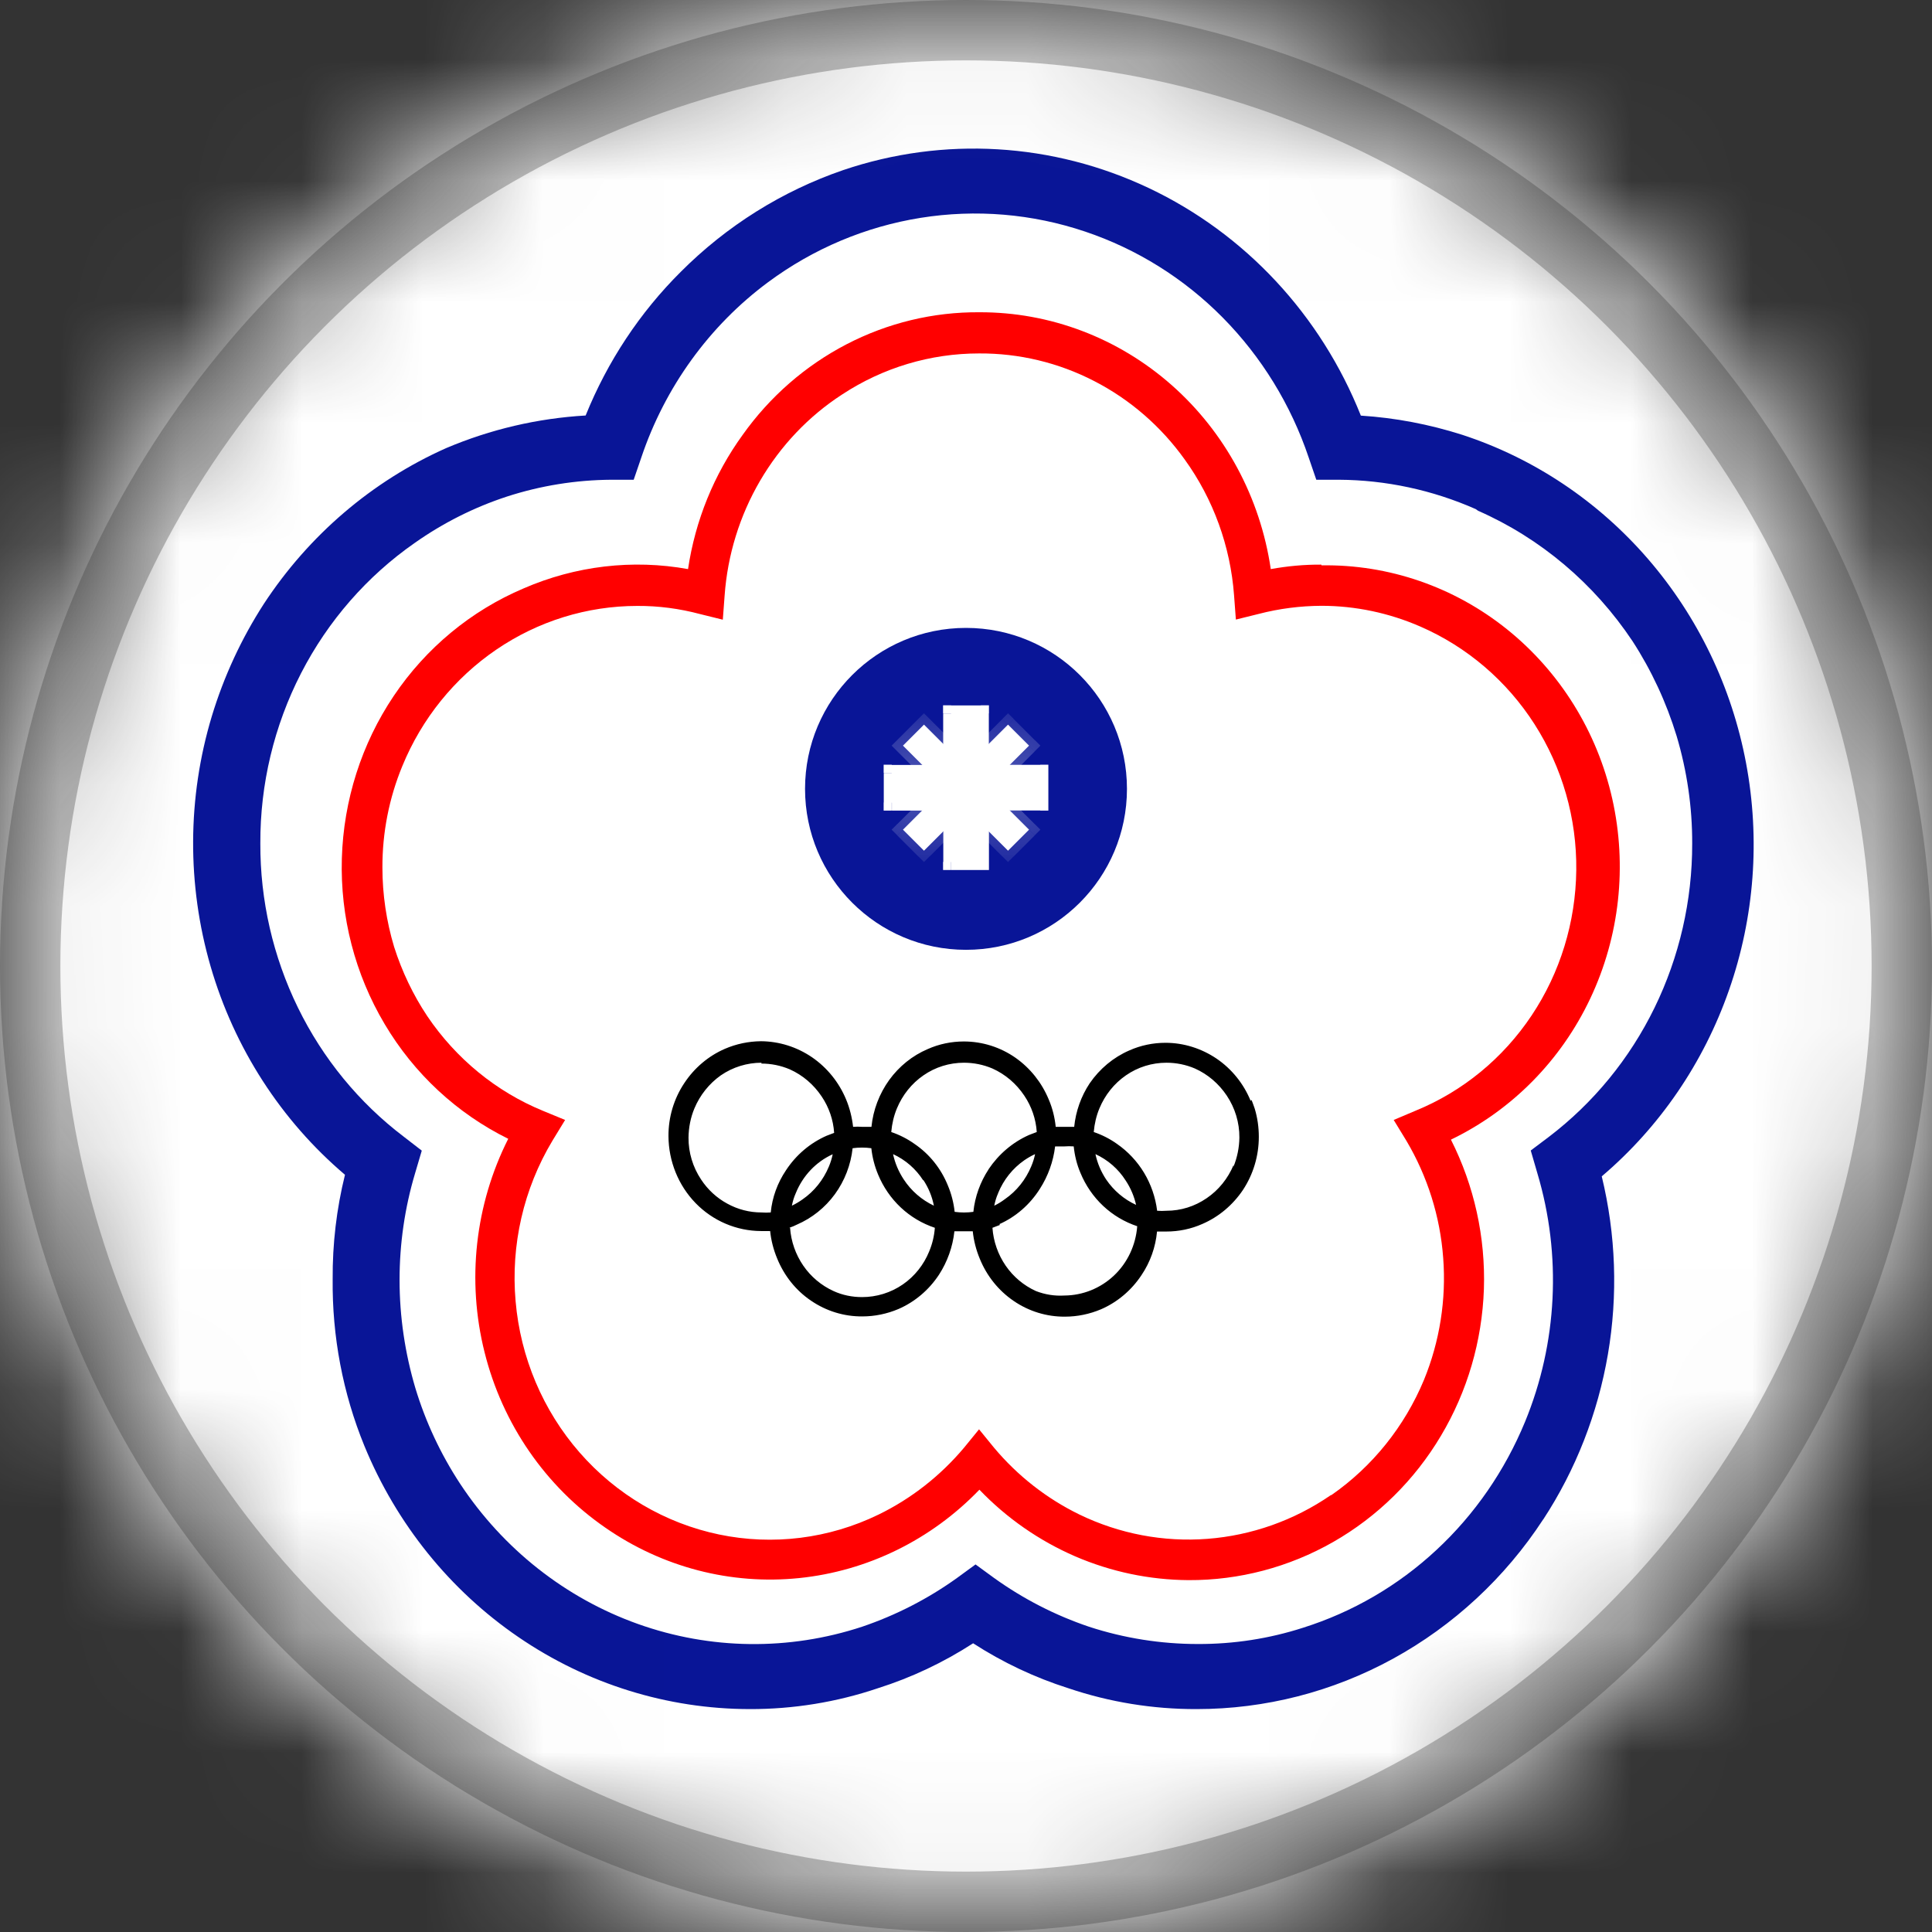
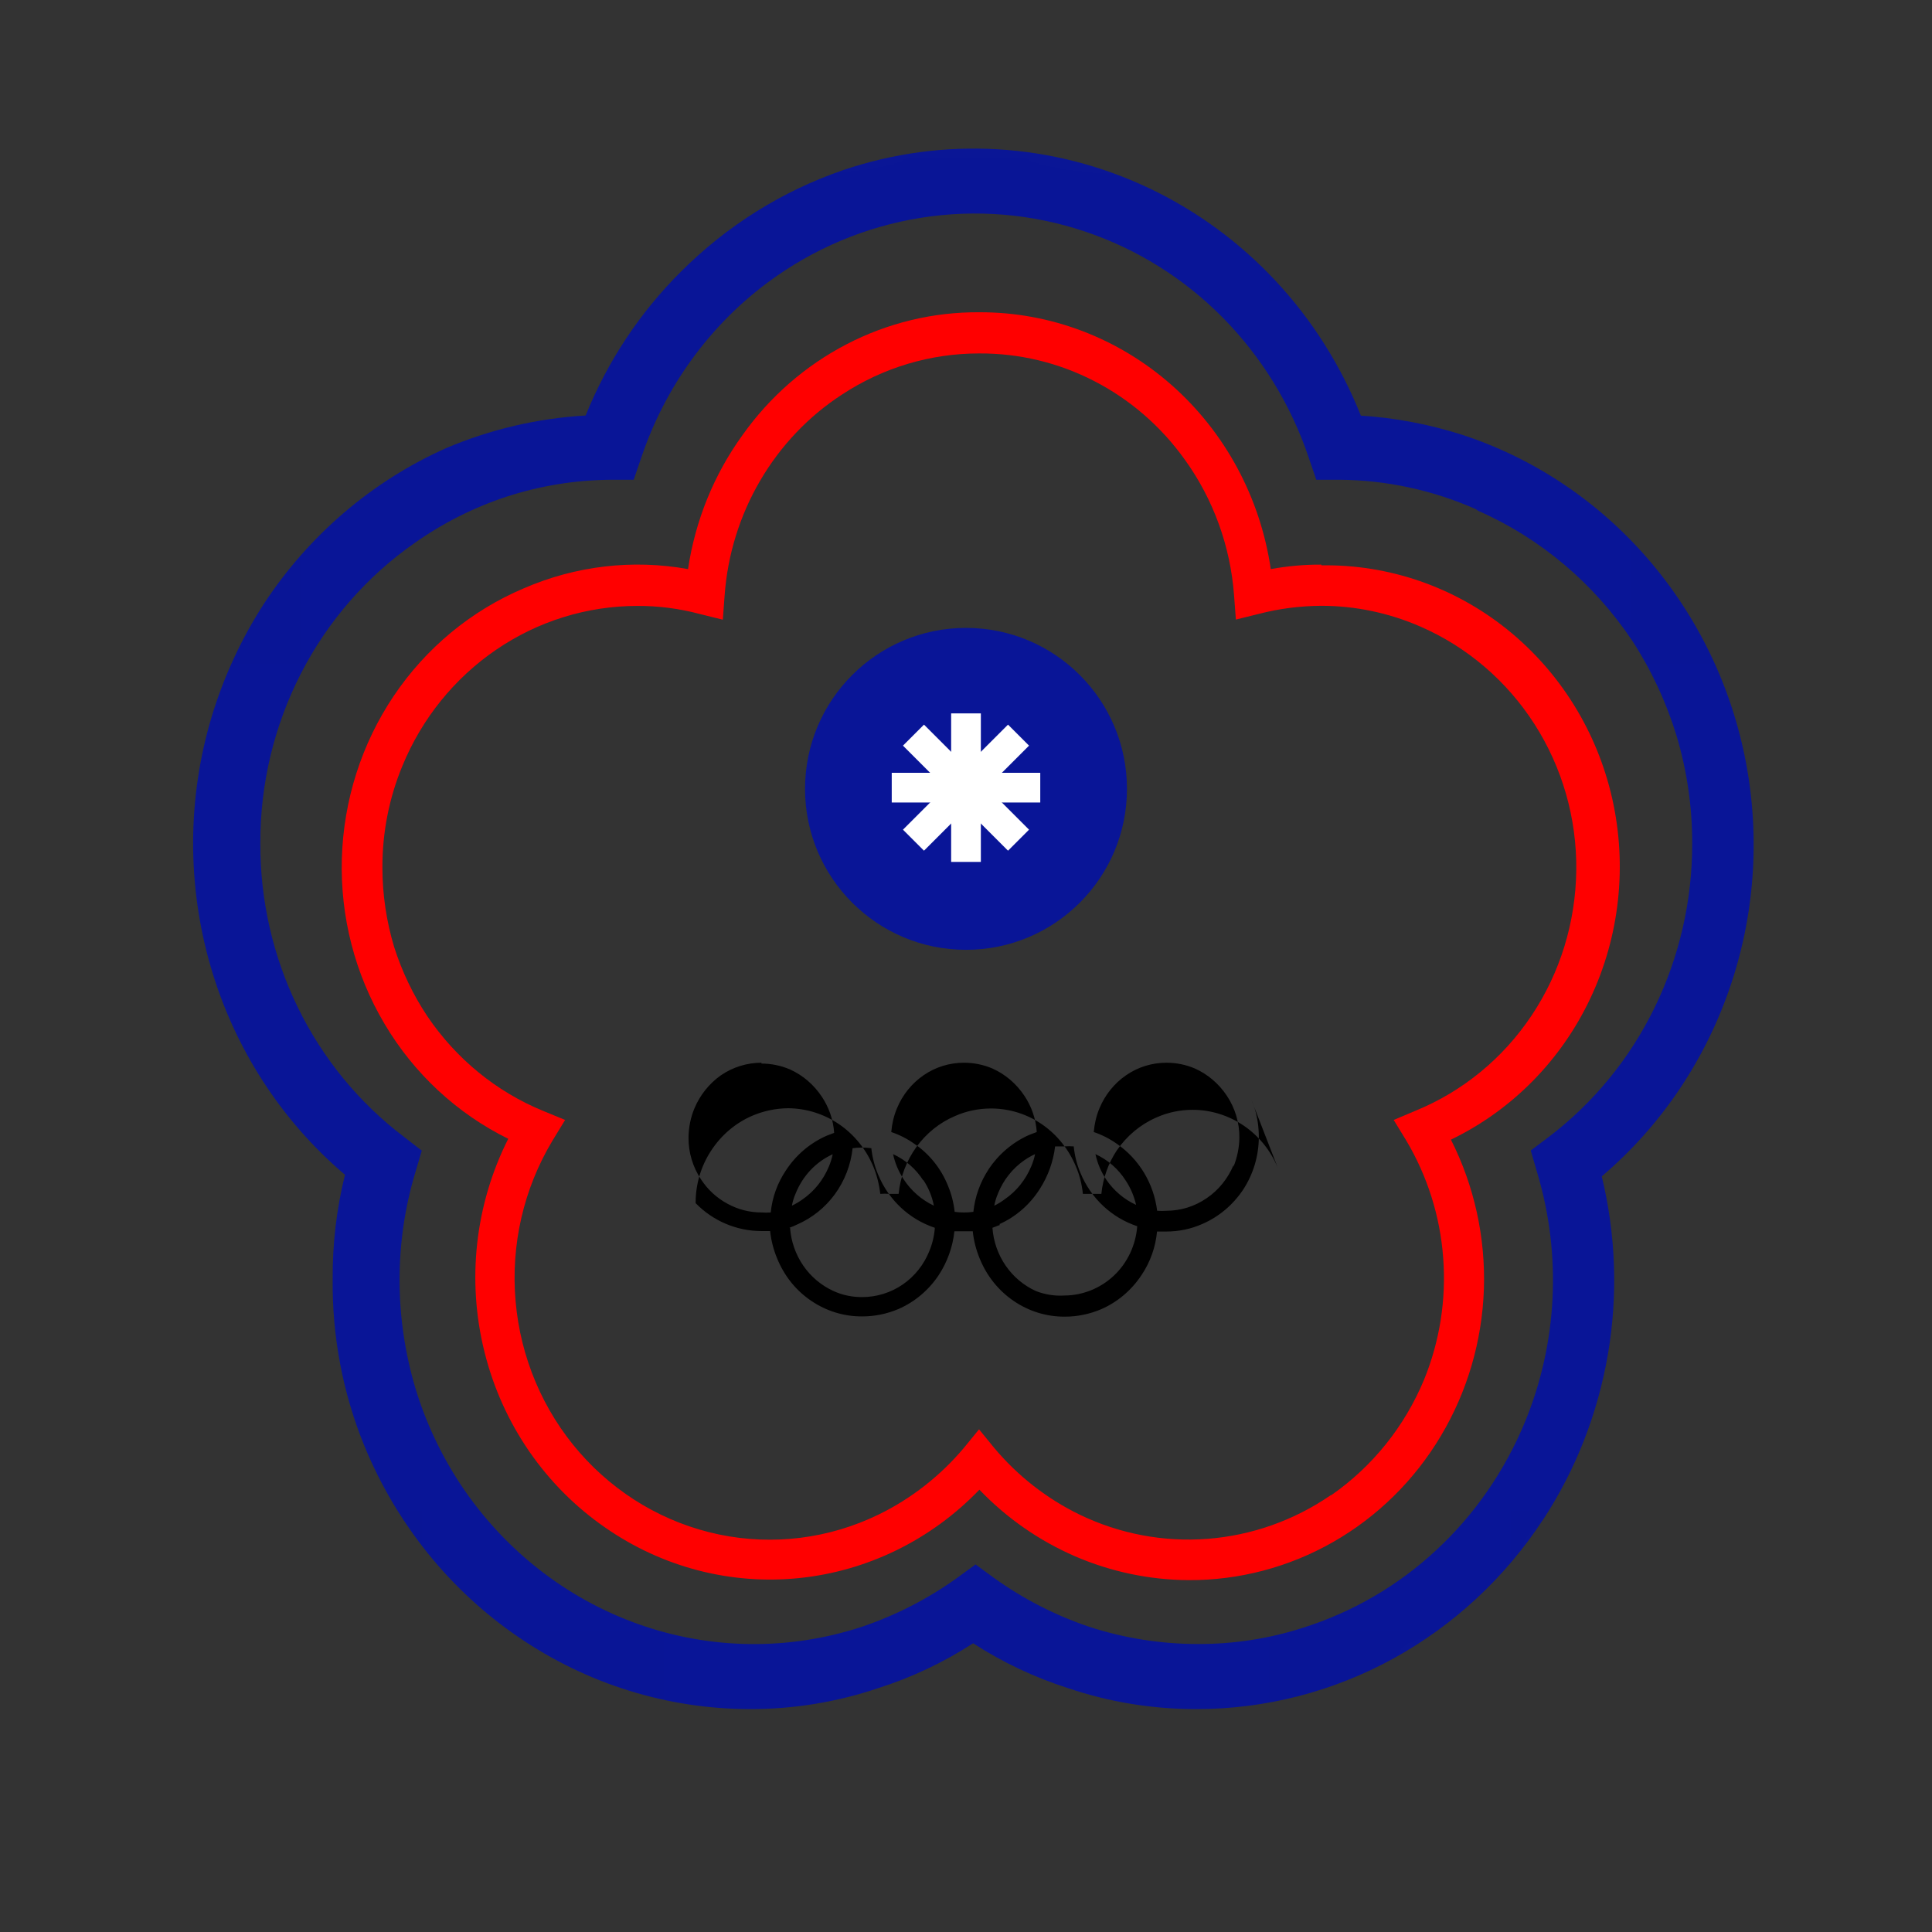
<svg xmlns="http://www.w3.org/2000/svg" fill="none" height="16" viewBox="0 0 16 16" width="16">
  <rect x="0" y="0" width="16" height="16" fill="#333333" stroke="none" />
  <mask id="a" height="16" maskUnits="userSpaceOnUse" width="16" x="0" y="0">
    <circle cx="8" cy="8" fill="#c4c4c4" r="8" />
  </mask>
  <mask id="b" fill="#fff">
-     <path clip-rule="evenodd" d="m8 6.349-.348-.348-.174.174.348.348-.348.348.174.174.348-.348.348.348.174-.174-.348-.348.348-.348-.174-.174z" fill="#fff" fill-rule="evenodd" />
-   </mask>
+     </mask>
  <mask id="c" fill="#000" height="3" maskUnits="userSpaceOnUse" width="3" x="6.385" y="4.908">
-     <path d="m6.385 4.908h3v3h-3z" fill="#fff" />
    <path clip-rule="evenodd" d="m8.123 6.4v-.492h-.246v.492h-.492v.246h.492v.492h.246v-.492h.492v-.246z" fill="#000" fill-rule="evenodd" />
  </mask>
  <g mask="url(#a)">
-     <path d="m0 16h16v16h-16z" fill="#fff" transform="matrix(0 -1 1 0 -16 16)" />
-     <path d="m10.364 9.109c.011.024.018.048.027.072.023.076.034.155.034.234 0.0.157-.046.31-.131.439-.084.125-.2.223-.336.282-.094.042-.196.063-.299.063h-.077c-.012.129-.056.253-.128.36-.083.126-.2.225-.336.284-.095.04-.196.061-.299.061-.151.001-.298-.044-.424-.13-.126-.086-.223-.207-.281-.35-.03-.072-.05-.149-.058-.227h-.076-.076c-.014.129-.058.252-.128.36-.083.126-.2.225-.336.284-.095.04-.196.061-.299.061-.151.001-.298-.044-.424-.13-.126-.085-.223-.207-.281-.35-.03-.072-.05-.149-.058-.227h-.076c-.203-.001-.398-.084-.541-.231s-.224-.347-.225-.555c-.001-.157.045-.31.131-.439.083-.126.2-.225.336-.284.095-.041.196-.062.299-.063.15.001.297.047.423.133.125.086.223.207.282.349.03.072.049.149.058.227.025-.002.05-.002.076 0h.076c.014-.14.065-.274.147-.388.082-.113.192-.202.319-.256.094-.042.196-.063.299-.063.153-0.0.302.047.428.135.122.086.217.205.275.345.031.072.05.149.058.227h.077.076c.013-.129.057-.253.128-.36.083-.121.197-.216.329-.273.094-.042.196-.063.299-.063.15 0.0.297.046.423.131.125.085.224.207.282.349zm-.149.554c.031-.077.048-.159.049-.242.001-.124-.036-.245-.104-.347-.066-.099-.157-.177-.264-.225-.075-.032-.155-.048-.236-.048-.12-0-.237.036-.336.105-.097.067-.173.162-.219.273-.026.062-.041.128-.047.196.068.023.133.056.192.098.091.063.167.144.225.24.057.095.094.202.108.314.026.002.052.002.077 0 .119-0.0.234-.036.333-.104.099-.067.176-.163.223-.275zm-3.908-.862c-.12-0-.238.036-.338.105-.096.068-.172.163-.218.273-.032.076-.048.159-.049.242-.001.124.036.245.104.347.055.084.13.153.217.2.087.048.184.073.283.073.026.002.052.002.077 0 .012-.125.056-.245.126-.349.083-.127.2-.226.336-.286l.063-.024c-.007-.108-.043-.212-.103-.301-.066-.099-.157-.177-.264-.225-.075-.032-.155-.048-.236-.048zm.236 1.367c.008.113.046.221.109.313.063.092.15.165.251.211.074.034.155.05.236.05.12 0.0.238-.036.338-.105.097-.067.173-.162.218-.273.026-.062.042-.128.047-.196-.105-.035-.201-.092-.282-.168-.081-.076-.145-.169-.188-.273-.029-.069-.048-.143-.056-.218-.051-.007-.103-.007-.155 0-.015.138-.066.27-.147.381-.081.111-.19.198-.315.252-.02.01-.041.019-.063.026zm1.739-.024-.063.024c.008.113.046.221.109.313.063.092.15.165.251.211.075.029.155.042.236.037.152-.001.299-.06.411-.166.112-.106.18-.252.192-.408-.105-.035-.201-.092-.282-.168-.081-.076-.145-.169-.188-.273-.03-.07-.048-.144-.056-.22-.026-.002-.052-.002-.077 0h-.077c-.015.125-.058.245-.126.351-.082.13-.199.232-.336.293zm-.095-.461c.084-.125.2-.224.336-.284l.063-.024c-.007-.108-.043-.212-.103-.301-.066-.099-.157-.177-.264-.225-.075-.032-.155-.048-.236-.048-.12-0-.237.036-.336.105-.097.067-.173.162-.219.273-.026.062-.041.128-.047.196.068.023.133.056.192.098.124.084.22.204.277.345.029.069.048.143.056.218.051.007.103.007.155 0 .013-.126.057-.247.126-.352zm.079.199c-.015.033-.025.068-.032.103.031-.015.06-.033.088-.054.097-.067.172-.161.218-.271.014-.033.025-.067.032-.102-.031.014-.06.031-.088.05-.097.067-.173.162-.218.273zm1.144.103c-.016-.075-.046-.146-.088-.209-.061-.096-.148-.171-.25-.218.016.075.046.145.088.209.063.093.149.166.25.212zm-1.764-.209c-.061-.096-.148-.171-.25-.218.016.075.046.145.088.209.062.095.149.17.25.218-.015-.077-.045-.149-.088-.214zm-1.0.157c.097-.067.172-.161.218-.271.014-.033.025-.068.032-.103-.139.063-.248.179-.306.323-.015.033-.025.068-.032.103.031-.015.06-.032.088-.052z" fill="#000" />
+     <path d="m10.364 9.109c.011.024.018.048.027.072.023.076.034.155.034.234 0.0.157-.046.31-.131.439-.084.125-.2.223-.336.282-.094.042-.196.063-.299.063h-.077c-.012.129-.056.253-.128.36-.083.126-.2.225-.336.284-.095.04-.196.061-.299.061-.151.001-.298-.044-.424-.13-.126-.086-.223-.207-.281-.35-.03-.072-.05-.149-.058-.227h-.076-.076c-.014.129-.058.252-.128.36-.083.126-.2.225-.336.284-.095.04-.196.061-.299.061-.151.001-.298-.044-.424-.13-.126-.085-.223-.207-.281-.35-.03-.072-.05-.149-.058-.227h-.076c-.203-.001-.398-.084-.541-.231c-.001-.157.045-.31.131-.439.083-.126.2-.225.336-.284.095-.041.196-.062.299-.063.15.001.297.047.423.133.125.086.223.207.282.349.03.072.049.149.058.227.025-.002.05-.002.076 0h.076c.014-.14.065-.274.147-.388.082-.113.192-.202.319-.256.094-.042.196-.063.299-.063.153-0.0.302.047.428.135.122.086.217.205.275.345.031.072.05.149.058.227h.077.076c.013-.129.057-.253.128-.36.083-.121.197-.216.329-.273.094-.042.196-.063.299-.063.15 0.0.297.046.423.131.125.085.224.207.282.349zm-.149.554c.031-.077.048-.159.049-.242.001-.124-.036-.245-.104-.347-.066-.099-.157-.177-.264-.225-.075-.032-.155-.048-.236-.048-.12-0-.237.036-.336.105-.097.067-.173.162-.219.273-.026.062-.041.128-.047.196.068.023.133.056.192.098.091.063.167.144.225.24.057.095.094.202.108.314.026.002.052.002.077 0 .119-0.0.234-.036.333-.104.099-.067.176-.163.223-.275zm-3.908-.862c-.12-0-.238.036-.338.105-.096.068-.172.163-.218.273-.032.076-.048.159-.049.242-.001.124.036.245.104.347.055.084.13.153.217.2.087.048.184.073.283.073.026.002.052.002.077 0 .012-.125.056-.245.126-.349.083-.127.2-.226.336-.286l.063-.024c-.007-.108-.043-.212-.103-.301-.066-.099-.157-.177-.264-.225-.075-.032-.155-.048-.236-.048zm.236 1.367c.008.113.046.221.109.313.063.092.15.165.251.211.074.034.155.05.236.05.12 0.0.238-.036.338-.105.097-.067.173-.162.218-.273.026-.062.042-.128.047-.196-.105-.035-.201-.092-.282-.168-.081-.076-.145-.169-.188-.273-.029-.069-.048-.143-.056-.218-.051-.007-.103-.007-.155 0-.015.138-.066.27-.147.381-.081.111-.19.198-.315.252-.02.01-.041.019-.063.026zm1.739-.024-.063.024c.008.113.046.221.109.313.063.092.15.165.251.211.075.029.155.042.236.037.152-.001.299-.06.411-.166.112-.106.18-.252.192-.408-.105-.035-.201-.092-.282-.168-.081-.076-.145-.169-.188-.273-.03-.07-.048-.144-.056-.22-.026-.002-.052-.002-.077 0h-.077c-.015.125-.058.245-.126.351-.082.13-.199.232-.336.293zm-.095-.461c.084-.125.2-.224.336-.284l.063-.024c-.007-.108-.043-.212-.103-.301-.066-.099-.157-.177-.264-.225-.075-.032-.155-.048-.236-.048-.12-0-.237.036-.336.105-.097.067-.173.162-.219.273-.026.062-.041.128-.047.196.068.023.133.056.192.098.124.084.22.204.277.345.029.069.048.143.056.218.051.007.103.007.155 0 .013-.126.057-.247.126-.352zm.079.199c-.015.033-.025.068-.032.103.031-.015.06-.033.088-.054.097-.067.172-.161.218-.271.014-.033.025-.067.032-.102-.031.014-.06.031-.088.05-.097.067-.173.162-.218.273zm1.144.103c-.016-.075-.046-.146-.088-.209-.061-.096-.148-.171-.25-.218.016.075.046.145.088.209.063.093.149.166.25.212zm-1.764-.209c-.061-.096-.148-.171-.25-.218.016.075.046.145.088.209.062.095.149.17.25.218-.015-.077-.045-.149-.088-.214zm-1.0.157c.097-.067.172-.161.218-.271.014-.033.025-.068.032-.103-.139.063-.248.179-.306.323-.015.033-.025.068-.032.103.031-.015.06-.032.088-.052z" fill="#000" />
    <path d="m10.944 4.682c.556-.009 1.099.178 1.537.53.438.352.746.847.871 1.403s.061 1.14-.182 1.654c-.243.514-.65.926-1.154 1.169.193.382.287.808.273 1.238-.015.43-.137.848-.356 1.215-.218.367-.526.67-.892.879-.366.209-.779.318-1.198.316-.323-.002-.642-.069-.939-.197-.297-.129-.567-.316-.793-.552-.399.415-.927.674-1.493.732-.566.058-1.133-.09-1.604-.417-.496-.342-.853-.859-1.001-1.453-.149-.594-.079-1.223.196-1.768-.424-.209-.78-.539-1.024-.951-.245-.412-.368-.888-.354-1.37s.163-.95.43-1.347c.267-.397.641-.706 1.075-.89.43-.187.903-.243 1.362-.16.06-.403.215-.784.452-1.111.225-.317.52-.574.861-.751.341-.177.718-.268 1.1-.265.584-.002 1.149.212 1.592.603.443.391.734.932.821 1.524.138-.025.278-.038.418-.037zm.083 7.699c.339-.236.605-.567.766-.954.13-.318.185-.664.159-1.008-.025-.344-.13-.677-.305-.972l-.105-.172.182-.077c.389-.159.723-.433.96-.788.237-.355.365-.773.37-1.203s-.116-.851-.346-1.21c-.23-.359-.559-.64-.945-.808-.259-.113-.538-.172-.82-.172-.175.001-.349.023-.518.067l-.19.047-.015-.2c-.03-.407-.172-.798-.409-1.126-.196-.274-.453-.497-.749-.649-.296-.153-.623-.231-.954-.229-.402-0-.795.117-1.134.34-.278.18-.51.425-.679.714-.169.289-.27.615-.294.951l-.015.2-.19-.047c-.169-.045-.343-.068-.518-.067-.416-0-.822.126-1.168.362s-.617.571-.778.964c-.11.266-.166.552-.165.841 0.0.223.033.444.097.657.065.204.157.397.275.574.238.352.571.625.959.784l.182.075-.105.172c-.239.398-.346.864-.305 1.329.04.465.226.905.53 1.253.304.348.709.586 1.155.679.446.093.91.035 1.321-.165.271-.132.512-.321.708-.554l.124-.152.124.152c.196.234.437.422.708.554.331.16.696.229 1.06.201.364-.028.716-.152 1.02-.361z" fill="#f00" />
    <path d="m12.78 12.583c-.316.484-.744.88-1.244 1.154s-1.059.417-1.626.417c-.361.001-.72-.057-1.063-.173-.277-.088-.542-.213-.788-.372-.246.159-.51.284-.788.372-.343.116-.702.174-1.063.173-.681-.001-1.347-.208-1.914-.596-.567-.387-1.011-.938-1.276-1.583-.179-.437-.268-.908-.263-1.382-.002-.291.032-.582.102-.864-.529-.449-.917-1.05-1.113-1.726-.196-.676-.193-1.397.01-2.071.1-.33.245-.643.431-.931.373-.569.897-1.017 1.51-1.29.368-.156.758-.247 1.155-.27.181-.448.449-.853.788-1.19.38-.381.84-.669 1.344-.842.832-.282 1.737-.228 2.533.149.796.377 1.423 1.05 1.755 1.884.285.018.567.072.84.159.593.194 1.124.549 1.538 1.028.413.478.694 1.062.812 1.69s.07 1.277-.141 1.88c-.21.602-.574 1.135-1.054 1.543.117.482.135.984.051 1.474-.084.489-.266.956-.536 1.368zm-.559-8.367c-.358-.158-.744-.241-1.134-.243h-.186l-.063-.184c-.147-.437-.391-.834-.712-1.159-.321-.325-.711-.568-1.139-.712-.439-.148-.905-.187-1.362-.114s-.889.255-1.264.533c-.487.361-.854.869-1.05 1.452l-.063.184h-.186c-.294.002-.586.049-.866.14-.271.089-.527.218-.761.383-.395.275-.719.646-.942 1.08s-.339.918-.337 1.408c-.002.472.105.938.311 1.36s.506.788.876 1.069l.15.116-.055.186c-.086.287-.129.585-.129.885 0.0.304.045.606.131.896.085.281.21.547.37.791.356.54.873.948 1.473 1.162.6.214 1.251.222 1.856.023.28-.095.546-.231.788-.405l.152-.111.152.111c.242.174.507.31.788.405.291.095.595.143.901.143.296.001.59-.044.872-.135.409-.129.786-.348 1.103-.643.318-.295.568-.658.735-1.063.268-.652.304-1.38.102-2.057l-.055-.189.15-.113c.369-.281.669-.647.875-1.069.206-.422.313-.888.312-1.36.001-.302-.043-.602-.129-.891-.085-.278-.208-.543-.365-.785-.318-.477-.761-.852-1.279-1.08z" fill="#091597" />
    <circle cx="8" cy="6.533" fill="#091597" r="1.333" />
    <g fill="#fff">
      <path clip-rule="evenodd" d="m8 6.349-.348-.348-.174.174.348.348-.348.348.174.174.348-.348.348.348.174-.174-.348-.348.348-.348-.174-.174z" fill-rule="evenodd" />
      <path d="m7.652 6.001.047-.047-.047-.047-.047.047zm.348.348-.047.047.047.047.047-.047zm-.522-.174-.047-.047-.047.047.047.047zm.348.348.047.047.047-.047-.047-.047zm-.348.348-.047-.047-.047.047.047.047zm.174.174-.047.047.047.047.047-.047zm.348-.348.047-.047-.047-.047-.047.047zm.348.348-.047.047.047.047.047-.047zm.174-.174.047.047.047-.047-.047-.047zm-.348-.348-.047-.047-.047.047.047.047zm.348-.348.047.047.047-.047-.047-.047zm-.174-.174.047-.047-.047-.047-.047.047zm-.743.047.348.348.094-.094-.348-.348zm-.08.174.174-.174-.094-.094-.174.174zm.348.254-.348-.348-.094.094.348.348zm-.348.443.348-.348-.094-.094-.348.348zm.174.08-.174-.174-.094.094.174.174zm.254-.348-.348.348.094.094.348-.348zm.442.348-.348-.348-.094.094.348.348zm.08-.174-.174.174.094.094.174-.174zm-.348-.254.348.348.094-.094-.348-.348zm.348-.442-.348.348.094.094.348-.348zm-.174-.08.174.174.094-.094-.174-.174zm-.254.348.348-.348-.094-.094-.348.348z" mask="url(#b)" />
      <path clip-rule="evenodd" d="m8.123 6.4v-.492h-.246v.492h-.492v.246h.492v.492h.246v-.492h.492v-.246z" fill-rule="evenodd" />
-       <path d="m8.123 5.908h.067v-.067h-.067zm0 .492h-.067v.067h.067zm-.246-.492v-.067h-.067v.067zm0 .492v.067h.067v-.067zm-.492 0v-.067h-.067v.067zm0 .246h-.067v.067h.067zm.492 0h.067v-.067h-.067zm0 .492h-.067v.067h.067zm.246 0v.067h.067v-.067zm0-.492v-.067h-.067v.067zm.492 0v.067h.067v-.067zm0-.246h.067v-.067h-.067zm-.559-.492v.492h.133v-.492zm-.179.067h.246v-.133h-.246zm.067.426v-.492h-.133v.492zm-.559.067h.492v-.133h-.492zm.067.179v-.246h-.133v.246zm.426-.067h-.492v.133h.492zm.067.559v-.492h-.133v.492zm.179-.067h-.246v.133h.246zm-.067-.426v.492h.133v-.492zm.559-.067h-.492v.133h.492zm-.067-.179v.246h.133v-.246zm-.425.067h.492v-.133h-.492z" mask="url(#c)" />
    </g>
-     <circle cx="8" cy="8" r="7.75" stroke="#000" stroke-opacity=".25" stroke-width=".5" />
  </g>
</svg>